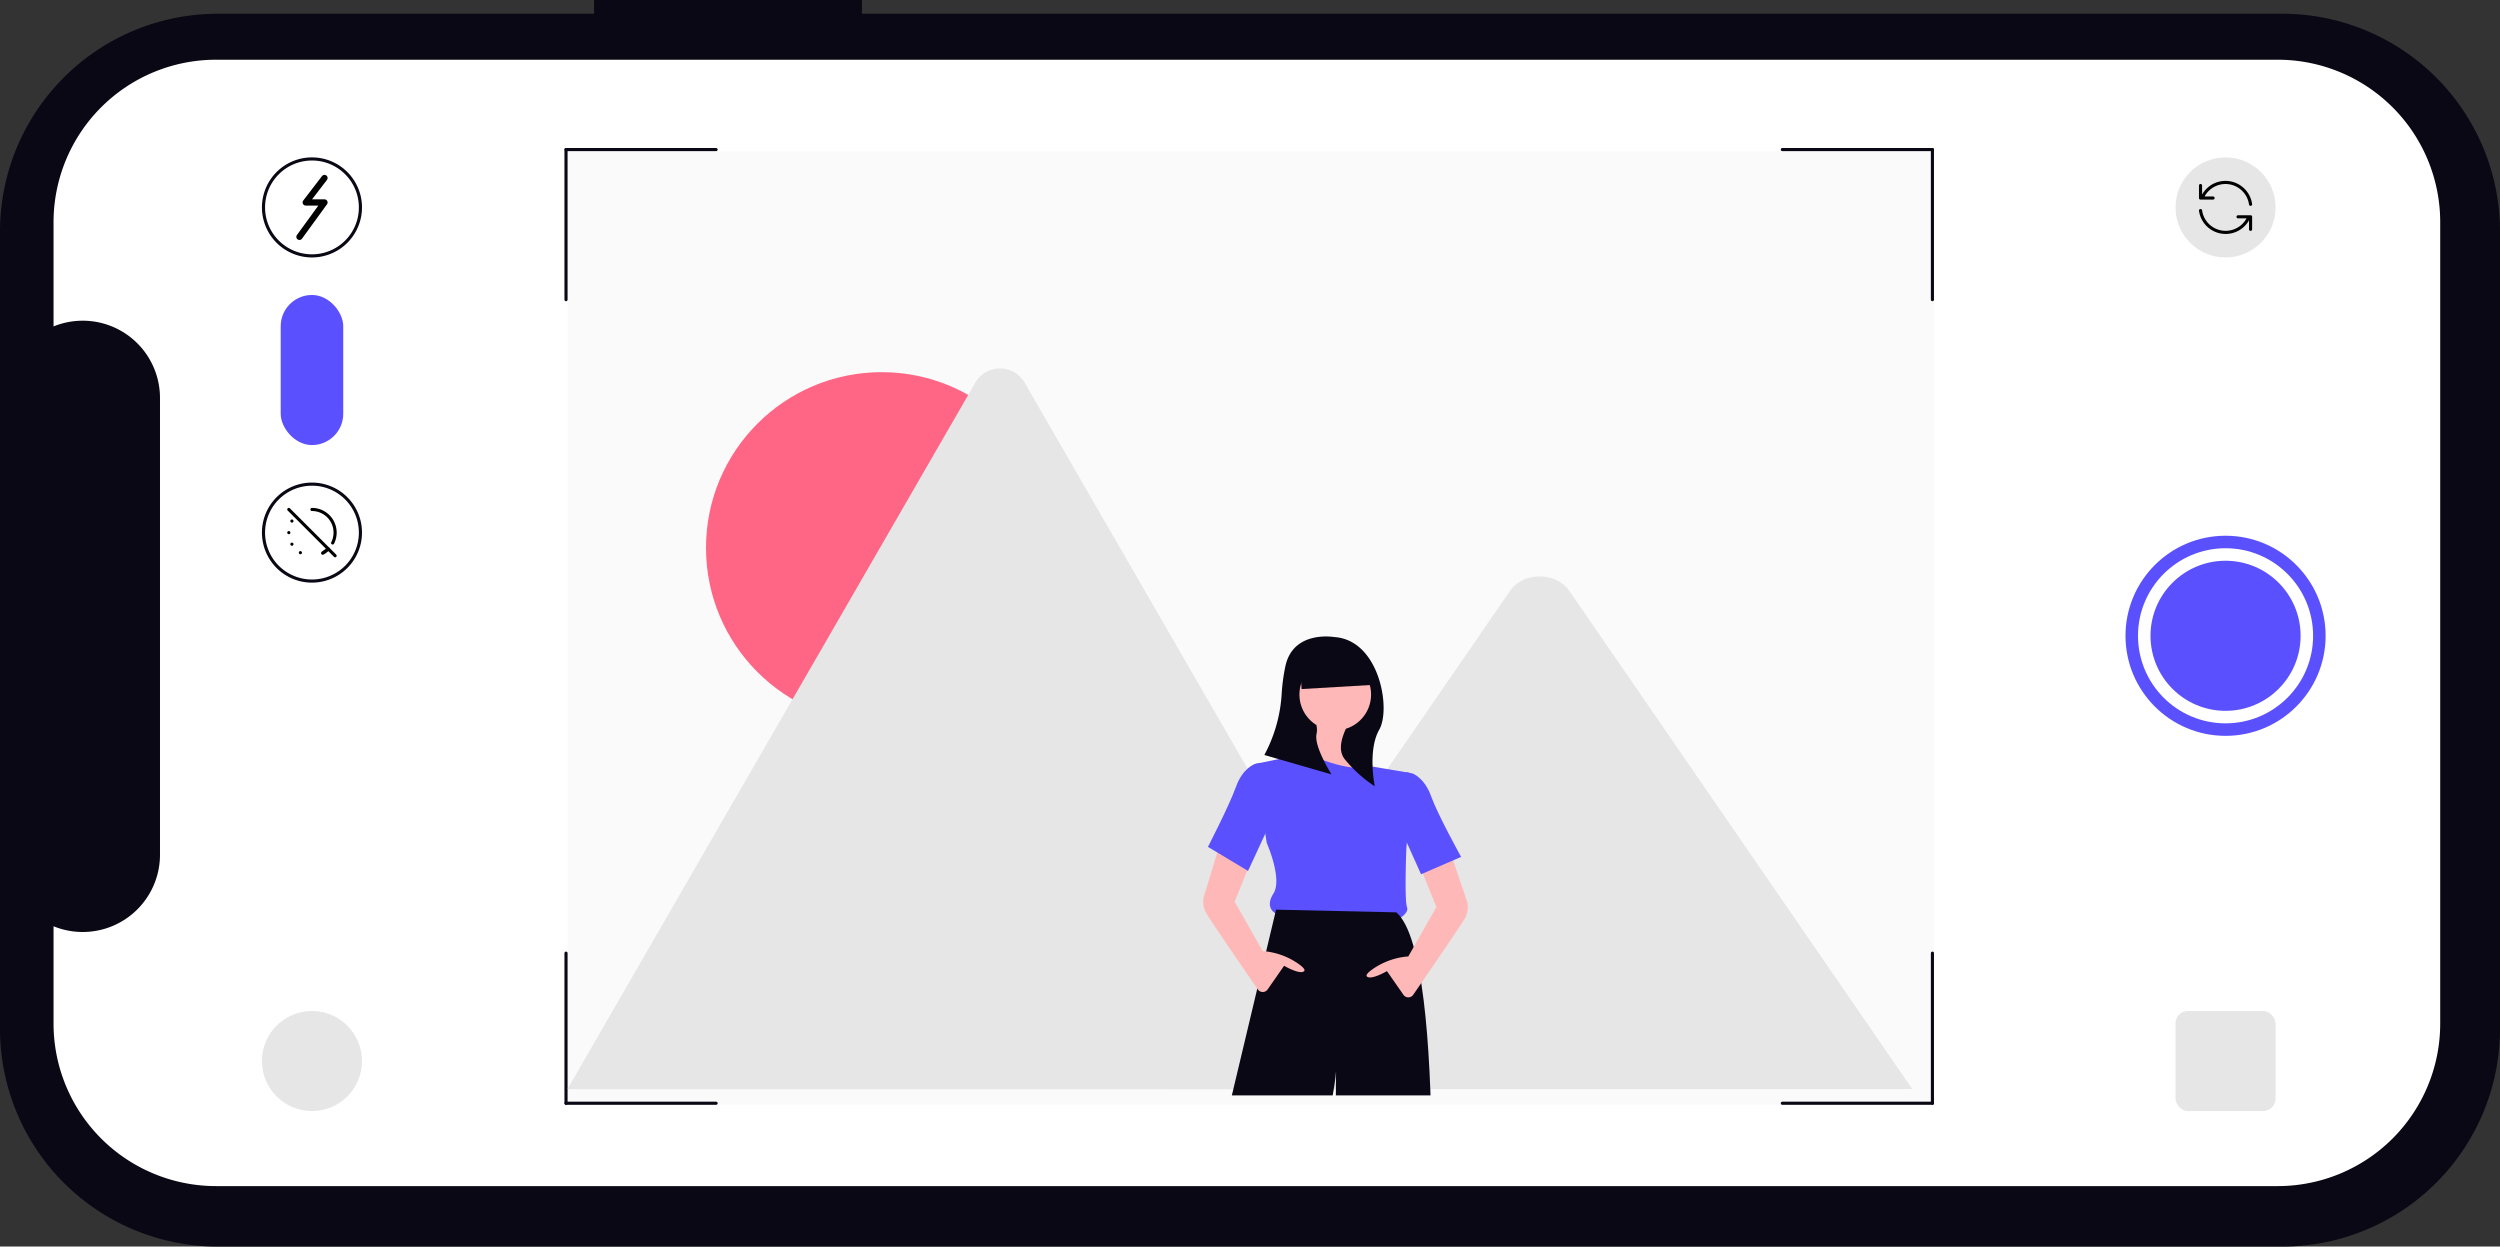
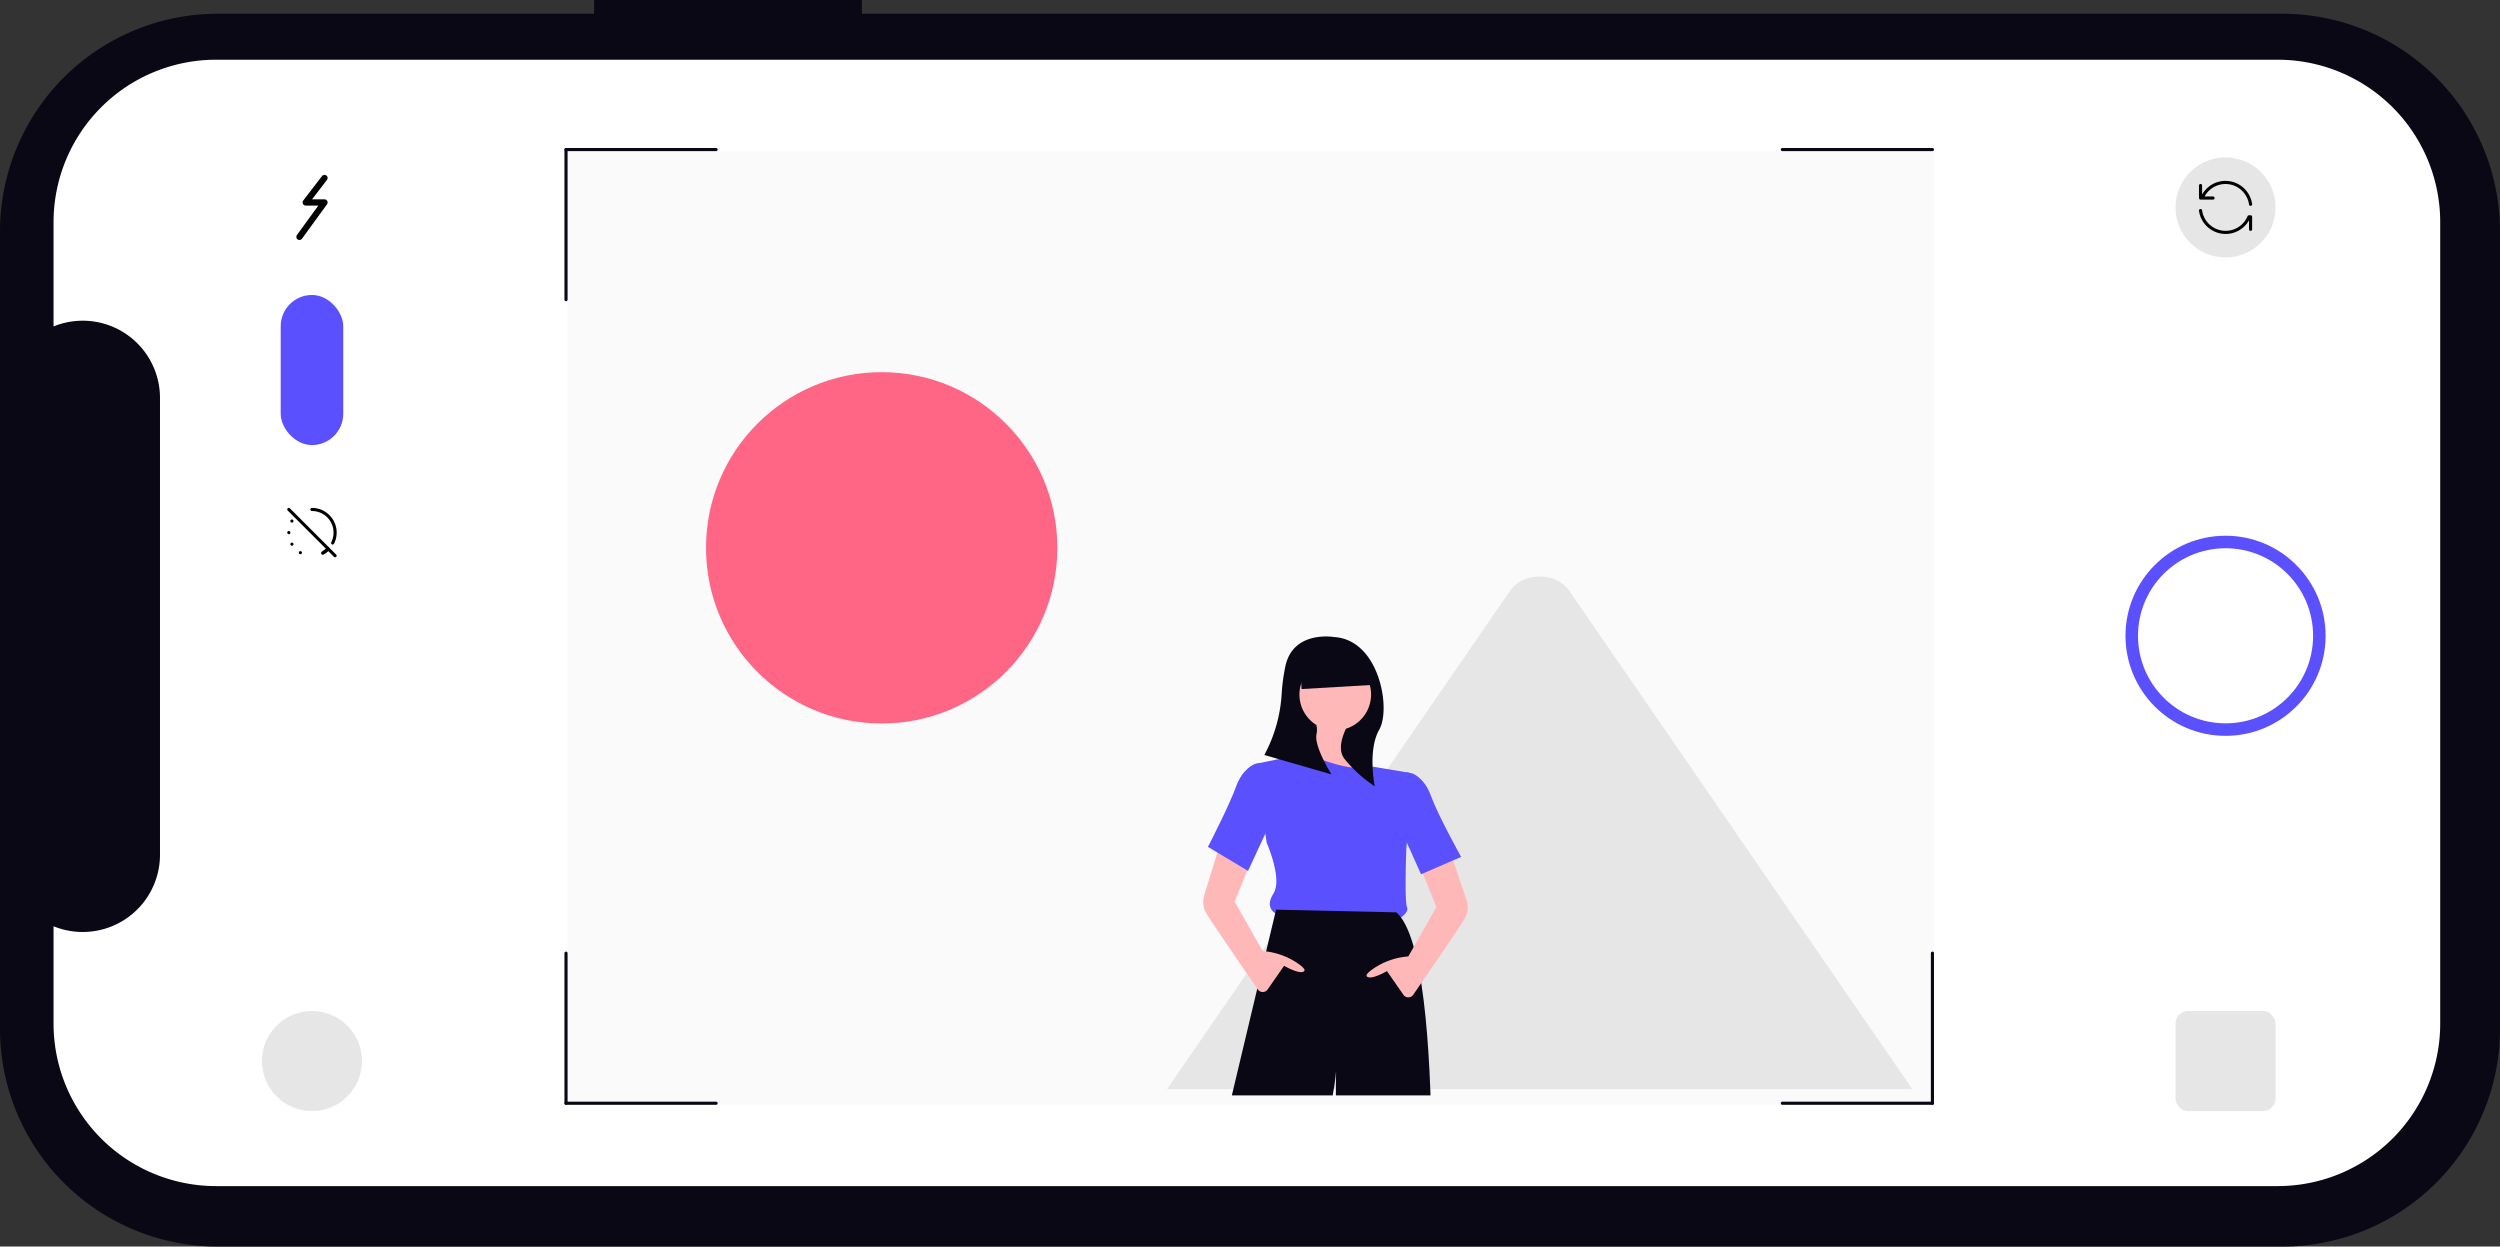
<svg xmlns="http://www.w3.org/2000/svg" width="799.546" height="398.675" viewBox="0 0 799.546 398.675" role="img" artist="Katerina Limpitsouni" source="https://undraw.co/">
  <rect x="0" y="0" width="799.546" height="398.675" fill="#333333" stroke="none" />
  <defs>
    <clipPath id="a-269">
      <rect width="437" height="305" transform="translate(803 767)" fill="none" stroke="#707070" stroke-width="1" />
    </clipPath>
  </defs>
  <g transform="translate(-560.227 -340.663)">
    <path d="M398.672,190h-4.394V69.654A69.653,69.653,0,0,0,324.623,0H69.653A69.654,69.654,0,0,0,0,69.649V729.892a69.654,69.654,0,0,0,69.653,69.654H324.627a69.654,69.654,0,0,0,69.654-69.654h0V275.666h4.394Z" transform="translate(560.227 739.338) rotate(-90)" fill="#090814" />
    <path d="M360.237,52.019V711.283A51.972,51.972,0,0,1,308.312,763.3H52.019A51.982,51.982,0,0,1,0,711.357V52.019A51.982,51.982,0,0,1,51.945,0H83.1a24.709,24.709,0,0,0,22.882,34.042H252.057A24.709,24.709,0,0,0,274.94,0h33.279a51.972,51.972,0,0,1,52.019,51.925v.093Z" transform="translate(577.352 720) rotate(-90)" fill="#fff" />
    <g transform="translate(1)">
-       <path d="M16,1A15,15,0,0,0,5.393,26.607,15,15,0,1,0,26.607,5.393,14.9,14.9,0,0,0,16,1m0-1A16,16,0,1,1,0,16,16,16,0,0,1,16,0Z" transform="translate(643 391)" fill="#090814" />
      <path d="M19,2.176,13,10h6L11,21" transform="translate(644 395.412)" fill="none" stroke="#000" stroke-linecap="round" stroke-linejoin="round" stroke-width="2" />
    </g>
    <rect width="20" height="48" rx="10" transform="translate(650 435)" fill="#5a50fe" />
    <circle cx="32" cy="32" r="32" transform="translate(1240 512)" fill="#5a50fe" />
    <circle cx="28" cy="28" r="28" transform="translate(1244 516)" fill="#fff" />
-     <circle cx="24" cy="24" r="24" transform="translate(1248 520)" fill="#5a50fe" />
    <circle cx="16" cy="16" r="16" transform="translate(644 664)" fill="#e6e6e6" />
    <circle cx="16" cy="16" r="16" transform="translate(1256 391)" fill="#e6e6e6" />
    <g transform="translate(424 120)">
      <path d="M20,11A8.1,8.1,0,0,0,4.5,9M4,5V9H8" transform="translate(836 275)" fill="none" stroke="#000" stroke-linecap="round" stroke-linejoin="round" stroke-width="1" />
-       <path d="M4,13a8.1,8.1,0,0,0,15.5,2m.5,4V15H16" transform="translate(836 275)" fill="none" stroke="#000" stroke-linecap="round" stroke-linejoin="round" stroke-width="1" />
+       <path d="M4,13a8.1,8.1,0,0,0,15.5,2m.5,4V15" transform="translate(836 275)" fill="none" stroke="#000" stroke-linecap="round" stroke-linejoin="round" stroke-width="1" />
    </g>
    <rect width="32" height="32" rx="4" transform="translate(1256 664)" fill="#e6e6e6" />
-     <path d="M16,1A15,15,0,0,0,5.393,26.607,15,15,0,1,0,26.607,5.393,14.9,14.9,0,0,0,16,1m0-1A16,16,0,1,1,0,16,16,16,0,0,1,16,0Z" transform="translate(644 495)" fill="#090814" />
    <g transform="translate(-76.4 257.6)">
      <path d="M3,12.508a.5.5,0,0,1-.5-.5V12a.5.5,0,0,1,1,0v.008A.5.5,0,0,1,3,12.508Z" transform="translate(726 241.4)" />
      <path d="M7.5,20.308a.5.5,0,0,1-.5-.5V19.8a.5.5,0,0,1,1,0v.008A.5.5,0,0,1,7.5,20.308Z" transform="translate(725.2 240.014)" />
      <path d="M4.2,17.008a.5.5,0,0,1-.5-.5V16.5a.5.5,0,0,1,1,0v.008A.5.5,0,0,1,4.2,17.008Z" transform="translate(725.787 240.601)" />
      <path d="M4.2,8.008a.5.5,0,0,1-.5-.5V7.5a.5.5,0,0,1,1,0v.008A.5.5,0,0,1,4.2,8.008Z" transform="translate(725.787 242.2)" />
      <path d="M15.43,17.486a.52.52,0,0,1-.507-.446c-.043-.337.223-.539.592-.819.33-.251.828-.6,1.44-1a.5.5,0,0,1,.63.77,9.752,9.752,0,0,1-1.233,1.033C15.85,17.375,15.613,17.486,15.43,17.486Zm3.186-3.272a.5.5,0,0,1-.447-.724A6.9,6.9,0,0,0,12,3.5a.5.5,0,0,1,0-1h0a7.9,7.9,0,0,1,7.064,11.438A.5.5,0,0,1,18.616,14.214Z" transform="translate(724.4 243)" />
      <path d="M17.8,18.3a.5.5,0,0,1-.354-.146l-14.8-14.8a.5.5,0,1,1,.707-.707l14.8,14.8a.5.5,0,0,1-.354.854Z" transform="translate(726 243)" />
    </g>
    <g transform="translate(7.75 -2)">
      <path d="M0,0H437V305H0Z" transform="translate(734 391)" fill="#fafafa" />
      <line x1="48" transform="translate(733.5 390.5)" fill="none" stroke="#090814" stroke-linecap="round" stroke-width="1" />
      <line y2="48" transform="translate(733.5 390.5)" fill="none" stroke="#090814" stroke-linecap="round" stroke-width="1" />
      <g transform="translate(1122.5 390.5)">
        <line x2="48" fill="none" stroke="#090814" stroke-linecap="round" stroke-width="1" />
-         <line y2="48" transform="translate(48)" fill="none" stroke="#090814" stroke-linecap="round" stroke-width="1" />
      </g>
      <g transform="translate(733.5 647.5)">
        <line x1="48" transform="translate(0 48)" fill="none" stroke="#090814" stroke-linecap="round" stroke-width="1" />
        <line y1="48" fill="none" stroke="#090814" stroke-linecap="round" stroke-width="1" />
      </g>
      <g transform="translate(1122.5 647.5)">
        <line x2="48" transform="translate(0 48)" fill="none" stroke="#090814" stroke-linecap="round" stroke-width="1" />
        <line y1="48" transform="translate(48)" fill="none" stroke="#090814" stroke-linecap="round" stroke-width="1" />
      </g>
      <g transform="translate(-69 -379)" clip-path="url(#a-269)">
        <g transform="translate(0 -2)">
          <circle cx="56.181" cy="56.181" r="56.181" transform="translate(847.273 842.689)" fill="#ff6584" />
-           <path d="M928.81,453.192H653.21a5.62,5.62,0,0,1-1.03-.081L782.524,227.328a9.127,9.127,0,0,1,15.887,0l87.48,151.518,4.191,7.25Z" transform="translate(150.82 618.807)" fill="#e6e6e6" />
          <path d="M1049.734,441.9H811.359l46.192-67.1,3.324-4.833,60.193-87.44c3.946-5.731,13.44-6.088,18.079-1.081a10.843,10.843,0,0,1,.867,1.081Z" transform="translate(183.35 630.098)" fill="#e6e6e6" />
          <g transform="translate(994.709 927.219)">
            <path d="M380.143,675.106c-4.7.854-3.845,2.564-3.845,2.564l1.5,2.991-3.845-20.508,8.973-.214,2.564,18.585C384.145,677.743,382.578,674.664,380.143,675.106Z" transform="translate(-308.519 -437.125)" fill="#ffb8b8" />
            <path d="M372.379,688.075l2.075-.83s-.854-1.709,3.845-2.564a8.3,8.3,0,0,1,5.749,1.043l1.728,9.424s8.118,12.818-2.136,12.818-10.681-2.991-10.681-2.991v-3.418s-2.564,1.282-2.991-2.136,2.564-10.681,2.564-10.681Z" transform="translate(-306.675 -448.41)" fill="#090814" />
            <path d="M268.025,675.106c4.7.854,3.845,2.564,3.845,2.564l-1.5,2.991,3.845-18.372-8.973-2.35-2.564,18.585C264.024,677.743,265.59,674.664,268.025,675.106Z" transform="translate(-257.498 -437.125)" fill="#ffb8b8" />
            <circle cx="13.031" cy="13.031" r="13.031" transform="translate(40.648 3.845)" fill="#ffb8b8" />
            <path d="M335.51,295.867s2.136,9.4-5.554,12.818,25.208,4.272,25.208,4.272-8.118-8.973-5.982-18.372Z" transform="translate(-287.812 -269.591)" fill="#ffb8b8" />
            <path d="M321.564,317.47,304.9,320.888l3.845,25.208s5.127,11.536,2.136,16.236.854,6.409.854,6.409l38.453,2.136s4.272-2.136,3.418-4.272-.214-18.585-.214-18.585a44.608,44.608,0,0,1,1.068-7.05l-.214-17.3-11.4-1.932S336.518,324.306,321.564,317.47Z" transform="translate(-276.857 -280.085)" fill="#5a50fe" />
            <path d="M288.941,409.794l-21.363,89.724-12.391,44.435,27.769,8.972s26.917-79.042,25.208-95.705l-.854,95.705,29.908-1.709s7.263-126.04-9.827-140.567Z" transform="translate(-254.061 -322.421)" fill="#090814" />
            <path d="M282.852,352.979l-8.118,26.49a7.289,7.289,0,0,0,.854,5.554c1.383,2.421,12.288,18.283,16.391,24.237a1.9,1.9,0,0,0,3.117.005l5.273-7.579s5.127,2.991,6.409,1.709c.481-.481-.541-1.442-2-2.456a22.949,22.949,0,0,0-11.169-3.947l-.071-.006-8.973-15.809,8.972-22.217Z" transform="translate(-262.926 -296.368)" fill="#ffb8b8" />
            <path d="M295.66,324.736l-1.519-1.67-1.9.39s-3.845,1.282-5.982,7.263-8.972,19.225-8.972,19.225l12.818,7.691,8.118-17.517Z" transform="translate(-264.195 -282.652)" fill="#5a50fe" />
            <path d="M394.369,357.319l8.759,25.849a7.289,7.289,0,0,1-.854,5.554c-1.383,2.421-12.288,18.283-16.391,24.237a1.9,1.9,0,0,1-3.117.005l-5.273-7.579s-5.127,2.991-6.409,1.709c-.481-.481.54-1.442,2-2.456a22.949,22.949,0,0,1,11.169-3.947l.071-.006,8.972-15.809-8.972-22.217Z" transform="translate(-307.15 -298.358)" fill="#ffb8b8" />
            <path d="M390.8,330.26l1.519-1.67,1.9.39s3.845,1.282,5.982,7.263,9.613,19.44,9.613,19.44l-12.818,5.554L389.73,345Z" transform="translate(-315.755 -285.185)" fill="#5a50fe" />
            <path d="M333.035,248.619s-13.365-2.385-15.752,9.546a60.783,60.783,0,0,0-1.131,8.4,47.11,47.11,0,0,1-5.552,19.761h0l21.48,6.205s-5.728-9.069-4.773-12.888a7.422,7.422,0,0,0-.039-2.894,11.453,11.453,0,1,1,9.417,1.184c-1.6,3.475-2.466,7.235-.308,9.824a42.355,42.355,0,0,0,9.546,8.592s-2.385-11.456,1.431-18.138S347.354,249.574,333.035,248.619Z" transform="translate(-279.47 -248.424)" fill="#090814" />
            <path d="M198.473,96.489l-22.4,1.314-.616-10.495,19.491-.7Z" transform="translate(-133.037 -80.987)" fill="#090814" />
            <path d="M269.554,688.075l-2.075-.83s.854-1.709-3.845-2.564a8.3,8.3,0,0,0-5.749,1.043l-1.727,9.425s-8.118,12.818,2.136,12.818,10.681-2.99,10.681-2.99v-3.418s2.564,1.282,2.991-2.136-2.564-10.681-2.564-10.681Z" transform="translate(-253.107 -448.41)" fill="#090814" />
          </g>
        </g>
      </g>
    </g>
  </g>
</svg>